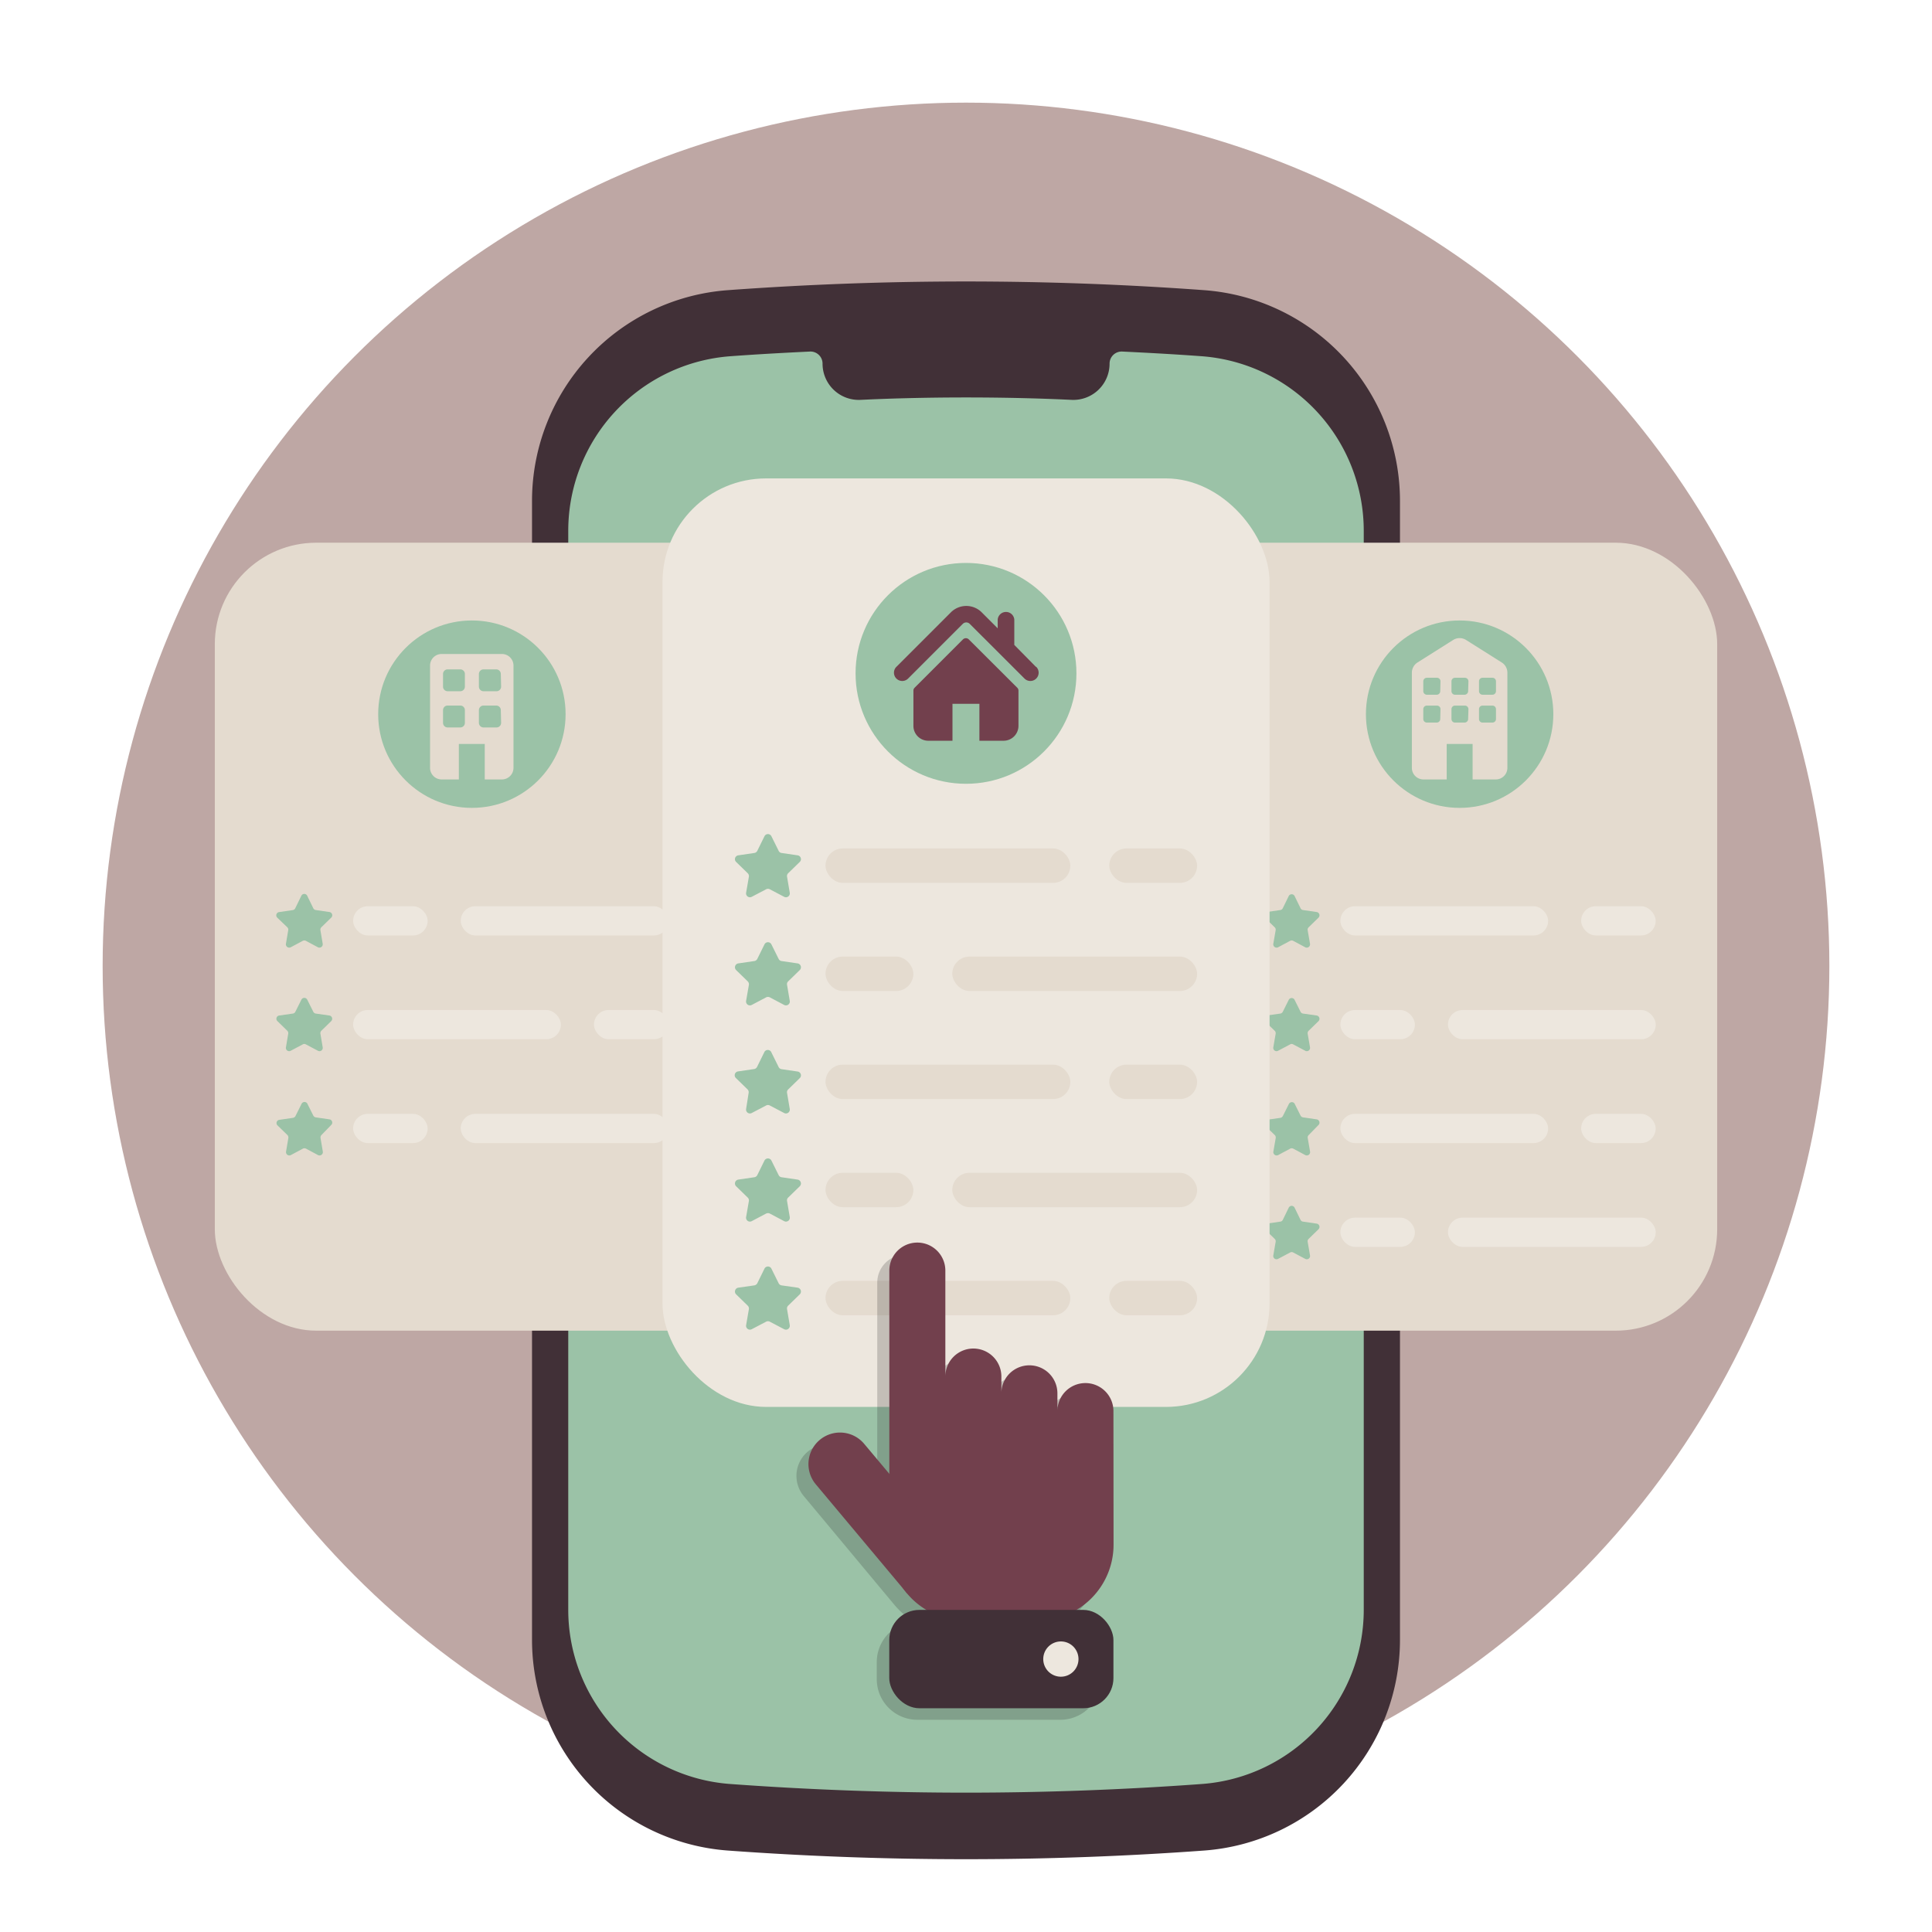
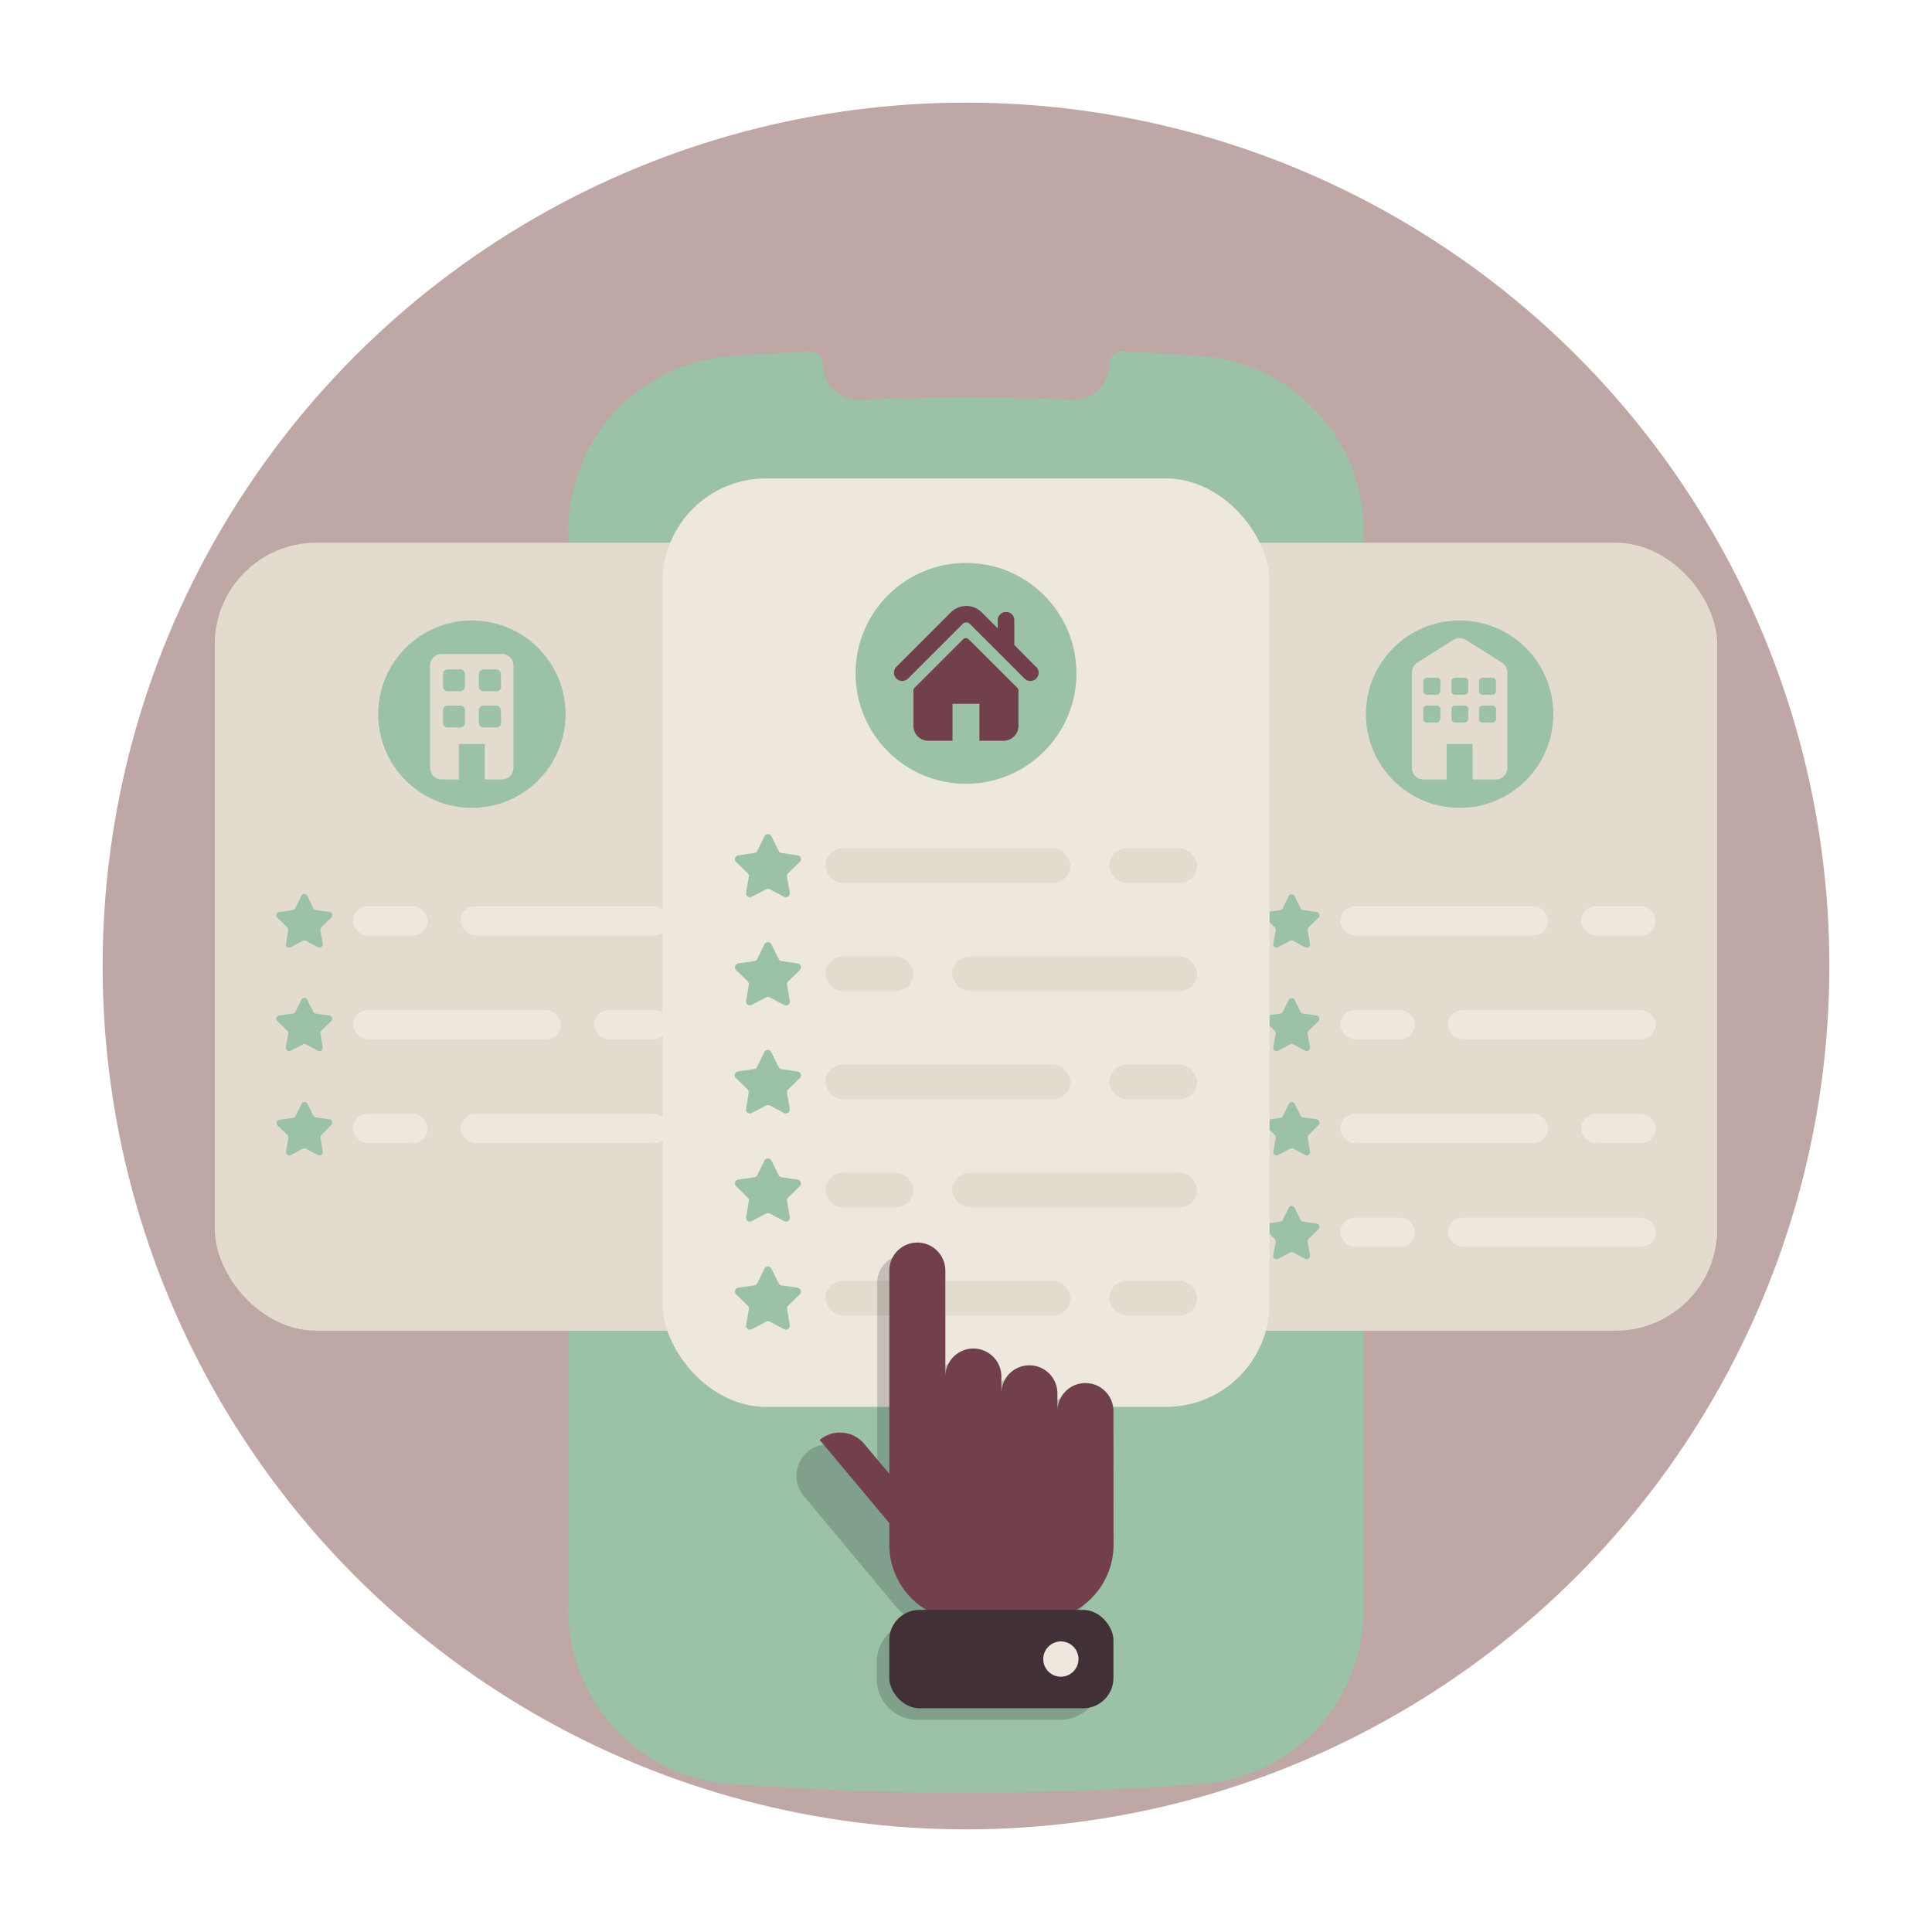
<svg xmlns="http://www.w3.org/2000/svg" viewBox="0 0 320 320">
  <defs>
    <style>.cls-1{fill:#bea7a4;}.cls-2{fill:#413037;}.cls-3{fill:#9bc2a7;}.cls-4{fill:#e4dbcf;}.cls-5{fill:#ede7de;}.cls-6{fill:#72404d;}.cls-7{fill:#1a1a1a;opacity:0.2;}.cls-8{fill:none;}</style>
  </defs>
  <g id="Layer_2" data-name="Layer 2">
    <g id="Layer_1-2" data-name="Layer 1">
      <circle class="cls-1" cx="160" cy="160" r="143" />
-       <path class="cls-2" d="M199.43,48.06h0a540.56,540.56,0,0,0-78.86,0h0A35,35,0,0,0,88.12,83v188.6a35,35,0,0,0,32.45,34.91h0a543.38,543.38,0,0,0,78.86,0h0a35,35,0,0,0,32.45-34.91V83A35,35,0,0,0,199.43,48.06Z" />
      <path class="cls-3" d="M199,59c-4.34-.32-8.71-.56-13.09-.77a2,2,0,0,0-2.13,2h0a6,6,0,0,1-6.29,6c-4.12-.2-10.11-.4-17.48-.4s-13.36.2-17.48.4a6,6,0,0,1-6.29-6h0a2,2,0,0,0-2.14-2c-4.37.21-8.73.45-13.08.77A29,29,0,0,0,94.12,88V266.57a28.94,28.94,0,0,0,26.74,28.91c13,.95,26.14,1.44,39.14,1.44s26.17-.49,39.14-1.44a28.94,28.94,0,0,0,26.74-28.91V88A29,29,0,0,0,199,59Z" />
      <rect class="cls-4" x="189.09" y="89.89" width="95.33" height="130.51" rx="16.8" />
      <circle class="cls-3" cx="241.76" cy="118.29" r="15.52" />
      <path class="cls-4" d="M248.74,109.73,242.83,106a2,2,0,0,0-2.14,0l-5.91,3.73a2,2,0,0,0-.93,1.69v15.76a1.92,1.92,0,0,0,1.93,1.92h3.84v-5.88h4.29v5.88h3.84a1.92,1.92,0,0,0,1.92-1.92V111.42A2,2,0,0,0,248.74,109.73Zm-10.19,9.36a.58.58,0,0,1-.59.59h-1.63a.59.59,0,0,1-.59-.59v-1.63a.59.59,0,0,1,.59-.59H238a.58.58,0,0,1,.59.59Zm0-4.61a.59.59,0,0,1-.59.59h-1.63a.6.6,0,0,1-.59-.59v-1.63a.59.59,0,0,1,.59-.59H238a.58.58,0,0,1,.59.59Zm4.62,4.61a.59.59,0,0,1-.59.59H241a.58.58,0,0,1-.59-.59v-1.63a.58.58,0,0,1,.59-.59h1.63a.59.59,0,0,1,.59.59Zm0-4.61a.6.6,0,0,1-.59.59H241a.59.59,0,0,1-.59-.59v-1.63a.58.58,0,0,1,.59-.59h1.63a.59.59,0,0,1,.59.59Zm4.61,4.61a.58.58,0,0,1-.59.59h-1.63a.58.58,0,0,1-.59-.59v-1.63a.58.58,0,0,1,.59-.59h1.63a.58.58,0,0,1,.59.59Zm0-4.61a.59.59,0,0,1-.59.59h-1.63a.59.59,0,0,1-.59-.59v-1.63a.58.58,0,0,1,.59-.59h1.63a.58.58,0,0,1,.59.59Z" />
      <rect class="cls-5" x="239.83" y="167.29" width="34.41" height="4.84" rx="2.42" />
      <rect class="cls-5" x="222.01" y="167.29" width="12.34" height="4.84" rx="2.42" />
      <rect class="cls-5" x="222.01" y="150.1" width="34.41" height="4.84" rx="2.42" />
      <rect class="cls-5" x="261.89" y="150.1" width="12.34" height="4.84" rx="2.42" />
      <path class="cls-3" d="M214.41,148.38l1,2.05a.53.53,0,0,0,.41.3l2.26.33a.55.55,0,0,1,.31.93l-1.64,1.6a.53.53,0,0,0-.16.48l.39,2.25a.55.55,0,0,1-.79.58l-2-1.07a.55.55,0,0,0-.5,0l-2,1.07a.55.55,0,0,1-.79-.58l.39-2.25a.53.53,0,0,0-.16-.48l-1.64-1.6a.55.55,0,0,1,.31-.93l2.26-.33a.53.53,0,0,0,.41-.3l1-2.05A.55.55,0,0,1,214.41,148.38Z" />
      <path class="cls-3" d="M214.41,165.58l1,2a.56.56,0,0,0,.41.3l2.26.32a.55.55,0,0,1,.31.93l-1.64,1.6a.55.55,0,0,0-.16.48l.39,2.26a.54.54,0,0,1-.79.57l-2-1.06a.5.5,0,0,0-.5,0l-2,1.06a.54.54,0,0,1-.79-.57l.39-2.26a.55.55,0,0,0-.16-.48l-1.64-1.6a.55.55,0,0,1,.31-.93l2.26-.32a.56.56,0,0,0,.41-.3l1-2A.54.54,0,0,1,214.41,165.58Z" />
      <rect class="cls-5" x="239.83" y="201.68" width="34.41" height="4.84" rx="2.42" />
      <rect class="cls-5" x="222.01" y="201.68" width="12.34" height="4.84" rx="2.42" />
      <path class="cls-3" d="M214.41,200l1,2.05a.52.52,0,0,0,.41.29l2.26.33a.55.55,0,0,1,.31.93l-1.64,1.6a.53.53,0,0,0-.16.48l.39,2.26a.54.54,0,0,1-.79.57l-2-1.06a.5.5,0,0,0-.5,0l-2,1.06a.54.54,0,0,1-.79-.57l.39-2.26a.53.53,0,0,0-.16-.48l-1.64-1.6a.55.55,0,0,1,.31-.93l2.26-.33a.52.52,0,0,0,.41-.29l1-2.05A.54.54,0,0,1,214.41,200Z" />
      <path class="cls-3" d="M214.41,182.77l1,2a.56.56,0,0,0,.41.3l2.26.33a.55.55,0,0,1,.31.93L216.76,188a.56.56,0,0,0-.16.49l.39,2.25a.55.55,0,0,1-.79.58l-2-1.07a.55.55,0,0,0-.5,0l-2,1.07a.55.55,0,0,1-.79-.58l.39-2.25a.56.56,0,0,0-.16-.49l-1.64-1.59a.55.55,0,0,1,.31-.93l2.26-.33a.56.56,0,0,0,.41-.3l1-2A.55.55,0,0,1,214.41,182.77Z" />
      <rect class="cls-5" x="222.01" y="184.49" width="34.41" height="4.84" rx="2.42" />
      <rect class="cls-5" x="261.89" y="184.49" width="12.34" height="4.84" rx="2.42" />
      <rect class="cls-4" x="35.58" y="89.89" width="95.33" height="130.51" rx="16.8" />
      <circle class="cls-3" cx="78.16" cy="118.29" r="15.52" />
      <path class="cls-4" d="M83.15,108.32h-10a1.92,1.92,0,0,0-1.92,1.92v16.94a1.92,1.92,0,0,0,1.92,1.92H76v-5.88h4.29v5.88h2.84a1.92,1.92,0,0,0,1.92-1.92V110.24A1.92,1.92,0,0,0,83.15,108.32ZM77,119.73a.76.76,0,0,1-.76.76h-2.1a.76.76,0,0,1-.76-.76v-2.11a.76.76,0,0,1,.76-.76h2.1a.76.76,0,0,1,.76.76Zm0-6a.76.76,0,0,1-.76.76h-2.1a.76.76,0,0,1-.76-.76v-2.1a.76.76,0,0,1,.76-.76h2.1a.76.76,0,0,1,.76.76Zm6,6a.76.76,0,0,1-.76.76H80.08a.77.77,0,0,1-.76-.76v-2.11a.77.77,0,0,1,.76-.76h2.11a.76.76,0,0,1,.76.76Zm0-6a.76.76,0,0,1-.76.76H80.08a.77.77,0,0,1-.76-.76v-2.1a.77.77,0,0,1,.76-.76h2.11a.76.76,0,0,1,.76.76Z" />
      <rect class="cls-5" x="76.31" y="150.1" width="34.41" height="4.84" rx="2.42" />
      <rect class="cls-5" x="58.49" y="150.1" width="12.34" height="4.84" rx="2.42" />
      <rect class="cls-5" x="58.49" y="167.29" width="34.41" height="4.84" rx="2.42" />
      <rect class="cls-5" x="98.38" y="167.29" width="12.34" height="4.84" rx="2.42" />
      <path class="cls-3" d="M50.89,148.38l1,2.05a.53.53,0,0,0,.41.3l2.26.33a.54.54,0,0,1,.3.93l-1.64,1.6a.55.55,0,0,0-.15.48l.38,2.25a.55.55,0,0,1-.79.58l-2-1.07a.57.57,0,0,0-.51,0l-2,1.07a.55.55,0,0,1-.79-.58l.38-2.25a.55.55,0,0,0-.15-.48L45.93,152a.54.54,0,0,1,.3-.93l2.26-.33a.53.53,0,0,0,.41-.3l1-2.05A.54.54,0,0,1,50.89,148.38Z" />
      <path class="cls-3" d="M50.89,165.58l1,2a.56.56,0,0,0,.41.3l2.26.32a.55.55,0,0,1,.3.93l-1.64,1.6a.57.57,0,0,0-.15.48l.38,2.26a.54.54,0,0,1-.79.57l-2-1.06a.52.52,0,0,0-.51,0l-2,1.06a.54.54,0,0,1-.79-.57l.38-2.26a.57.57,0,0,0-.15-.48l-1.64-1.6a.54.54,0,0,1,.3-.93l2.26-.32a.56.56,0,0,0,.41-.3l1-2A.54.54,0,0,1,50.89,165.58Z" />
      <rect class="cls-5" x="76.31" y="184.49" width="34.41" height="4.84" rx="2.42" />
      <rect class="cls-5" x="58.49" y="184.49" width="12.34" height="4.84" rx="2.42" />
      <path class="cls-3" d="M50.89,182.77l1,2a.56.56,0,0,0,.41.3l2.26.33a.54.54,0,0,1,.3.93L53.24,188a.58.58,0,0,0-.15.49l.38,2.25a.55.55,0,0,1-.79.58l-2-1.07a.57.57,0,0,0-.51,0l-2,1.07a.55.55,0,0,1-.79-.58l.38-2.25a.58.58,0,0,0-.15-.49l-1.64-1.59a.54.54,0,0,1,.3-.93l2.26-.33a.56.56,0,0,0,.41-.3l1-2A.54.54,0,0,1,50.89,182.77Z" />
      <rect class="cls-5" x="109.73" y="79.24" width="100.55" height="153.79" rx="17.16" />
      <circle class="cls-3" cx="160" cy="111.53" r="18.29" />
      <path class="cls-6" d="M171.58,110.45,168,106.82v-4.2a1.38,1.38,0,0,0-2.75,0v1.45l-2.7-2.7a3.61,3.61,0,0,0-5,0l-9.08,9.08a1.37,1.37,0,1,0,1.94,1.94l9.08-9.08a.82.82,0,0,1,1.11,0l9.09,9.08a1.37,1.37,0,1,0,1.94-1.94Z" />
      <path class="cls-6" d="M160.48,105.92a.69.69,0,0,0-1,0l-8,8a.67.67,0,0,0-.19.47v5.83a2.46,2.46,0,0,0,2.47,2.47h4v-6.12h4.46v6.12h4a2.47,2.47,0,0,0,2.47-2.47v-5.83a.67.67,0,0,0-.19-.47Z" />
      <rect class="cls-4" x="157.73" y="194.25" width="40.55" height="5.7" rx="2.85" />
      <rect class="cls-4" x="136.73" y="194.25" width="14.55" height="5.7" rx="2.85" />
      <rect class="cls-4" x="157.73" y="158.44" width="40.55" height="5.7" rx="2.85" />
      <rect class="cls-4" x="136.73" y="158.44" width="14.55" height="5.7" rx="2.85" />
      <rect class="cls-4" x="136.73" y="140.53" width="40.55" height="5.7" rx="2.85" />
      <rect class="cls-4" x="183.73" y="140.53" width="14.55" height="5.7" rx="2.85" />
      <rect class="cls-4" x="136.73" y="176.34" width="40.55" height="5.7" rx="2.85" />
      <rect class="cls-4" x="183.73" y="176.34" width="14.55" height="5.7" rx="2.85" />
      <path class="cls-3" d="M127.77,138.51l1.2,2.42a.63.63,0,0,0,.48.35l2.67.39a.64.64,0,0,1,.35,1.09l-1.93,1.88a.64.64,0,0,0-.18.57l.45,2.66a.64.64,0,0,1-.93.67l-2.38-1.25a.64.64,0,0,0-.6,0l-2.39,1.25a.64.64,0,0,1-.93-.67l.46-2.66a.67.67,0,0,0-.19-.57l-1.93-1.88a.64.64,0,0,1,.36-1.09l2.66-.39a.66.66,0,0,0,.49-.35l1.19-2.42A.64.64,0,0,1,127.77,138.51Z" />
      <path class="cls-3" d="M127.77,156.42l1.2,2.41a.63.63,0,0,0,.48.35l2.67.39a.65.65,0,0,1,.35,1.1l-1.93,1.88a.63.63,0,0,0-.18.57l.45,2.65a.64.64,0,0,1-.93.68l-2.38-1.26a.7.7,0,0,0-.6,0l-2.39,1.26a.64.64,0,0,1-.93-.68l.46-2.65a.66.66,0,0,0-.19-.57l-1.93-1.88a.65.65,0,0,1,.36-1.1l2.66-.39a.66.66,0,0,0,.49-.35l1.19-2.41A.64.64,0,0,1,127.77,156.42Z" />
      <path class="cls-3" d="M127.77,174.32l1.2,2.42a.63.63,0,0,0,.48.35l2.67.39a.64.64,0,0,1,.35,1.09l-1.93,1.88a.64.64,0,0,0-.18.57l.45,2.66a.64.64,0,0,1-.93.67l-2.38-1.25a.64.64,0,0,0-.6,0l-2.39,1.25a.64.64,0,0,1-.93-.67L124,181a.67.67,0,0,0-.19-.57l-1.93-1.88a.64.64,0,0,1,.36-1.09l2.66-.39a.66.66,0,0,0,.49-.35l1.19-2.42A.64.64,0,0,1,127.77,174.32Z" />
      <rect class="cls-4" x="136.73" y="212.15" width="40.55" height="5.7" rx="2.85" />
      <rect class="cls-4" x="183.73" y="212.15" width="14.55" height="5.7" rx="2.85" />
      <path class="cls-3" d="M127.77,210.13l1.2,2.42a.65.65,0,0,0,.48.35l2.67.38a.65.65,0,0,1,.35,1.1l-1.93,1.88a.64.64,0,0,0-.18.57l.45,2.66a.64.64,0,0,1-.93.67l-2.38-1.25a.64.64,0,0,0-.6,0l-2.39,1.25a.64.64,0,0,1-.93-.67l.46-2.66a.67.67,0,0,0-.19-.57l-1.93-1.88a.65.65,0,0,1,.36-1.1l2.66-.38a.68.68,0,0,0,.49-.35l1.19-2.42A.64.64,0,0,1,127.77,210.13Z" />
      <path class="cls-3" d="M127.77,192.22l1.2,2.42a.63.63,0,0,0,.48.35l2.67.39a.65.65,0,0,1,.35,1.1l-1.93,1.88a.62.62,0,0,0-.18.56l.45,2.66a.64.64,0,0,1-.93.68L127.5,201a.7.7,0,0,0-.6,0l-2.39,1.26a.64.64,0,0,1-.93-.68l.46-2.66a.65.65,0,0,0-.19-.56l-1.93-1.88a.65.65,0,0,1,.36-1.1l2.66-.39a.66.66,0,0,0,.49-.35l1.19-2.42A.65.65,0,0,1,127.77,192.22Z" />
      <path class="cls-7" d="M176.22,268.68a12.57,12.57,0,0,0,6.2-10.83V235.72a4.64,4.64,0,0,0-9.28,0v-2.94a4.64,4.64,0,0,0-9.28-.17h0V230a4.64,4.64,0,1,0-9.28,0V212.45a4.64,4.64,0,0,0-9.28,0v33.64l-4.16-5a5.22,5.22,0,1,0-8,6.72l15,18h0l0,0h0a12.34,12.34,0,0,0,3.28,2.78,6.73,6.73,0,0,0-6.2,6.71v2.82a6.73,6.73,0,0,0,6.73,6.73h23.67a6.73,6.73,0,0,0,6.73-6.73v-2.82A6.73,6.73,0,0,0,176.22,268.68Z" />
      <path class="cls-6" d="M184.42,233.72a4.64,4.64,0,0,0-4.64-4.64h0a4.64,4.64,0,0,0-4.64,4.64v-2.94a4.64,4.64,0,0,0-4.64-4.64h0a4.64,4.64,0,0,0-4.64,4.47h0V228a4.64,4.64,0,0,0-4.64-4.64h0a4.64,4.64,0,0,0-4.64,4.64h0V210.45a4.64,4.64,0,0,0-9.28,0v45.4a12.56,12.56,0,0,0,12.57,12.57h12a12.57,12.57,0,0,0,12.57-12.57Z" />
-       <path class="cls-6" d="M156.77,255.39l-13.64-16.25a5.22,5.22,0,0,0-7.36-.64h0a5.22,5.22,0,0,0-.64,7.36l15.07,18,3.35.63Z" />
+       <path class="cls-6" d="M156.77,255.39l-13.64-16.25a5.22,5.22,0,0,0-7.36-.64h0l15.07,18,3.35.63Z" />
      <rect class="cls-2" x="147.29" y="266.65" width="37.13" height="16.29" rx="5" />
      <path class="cls-5" d="M177.78,272.73a2.92,2.92,0,1,0,0,4.13A2.93,2.93,0,0,0,177.78,272.73Z" />
      <rect class="cls-8" width="320" height="320" />
    </g>
  </g>
</svg>